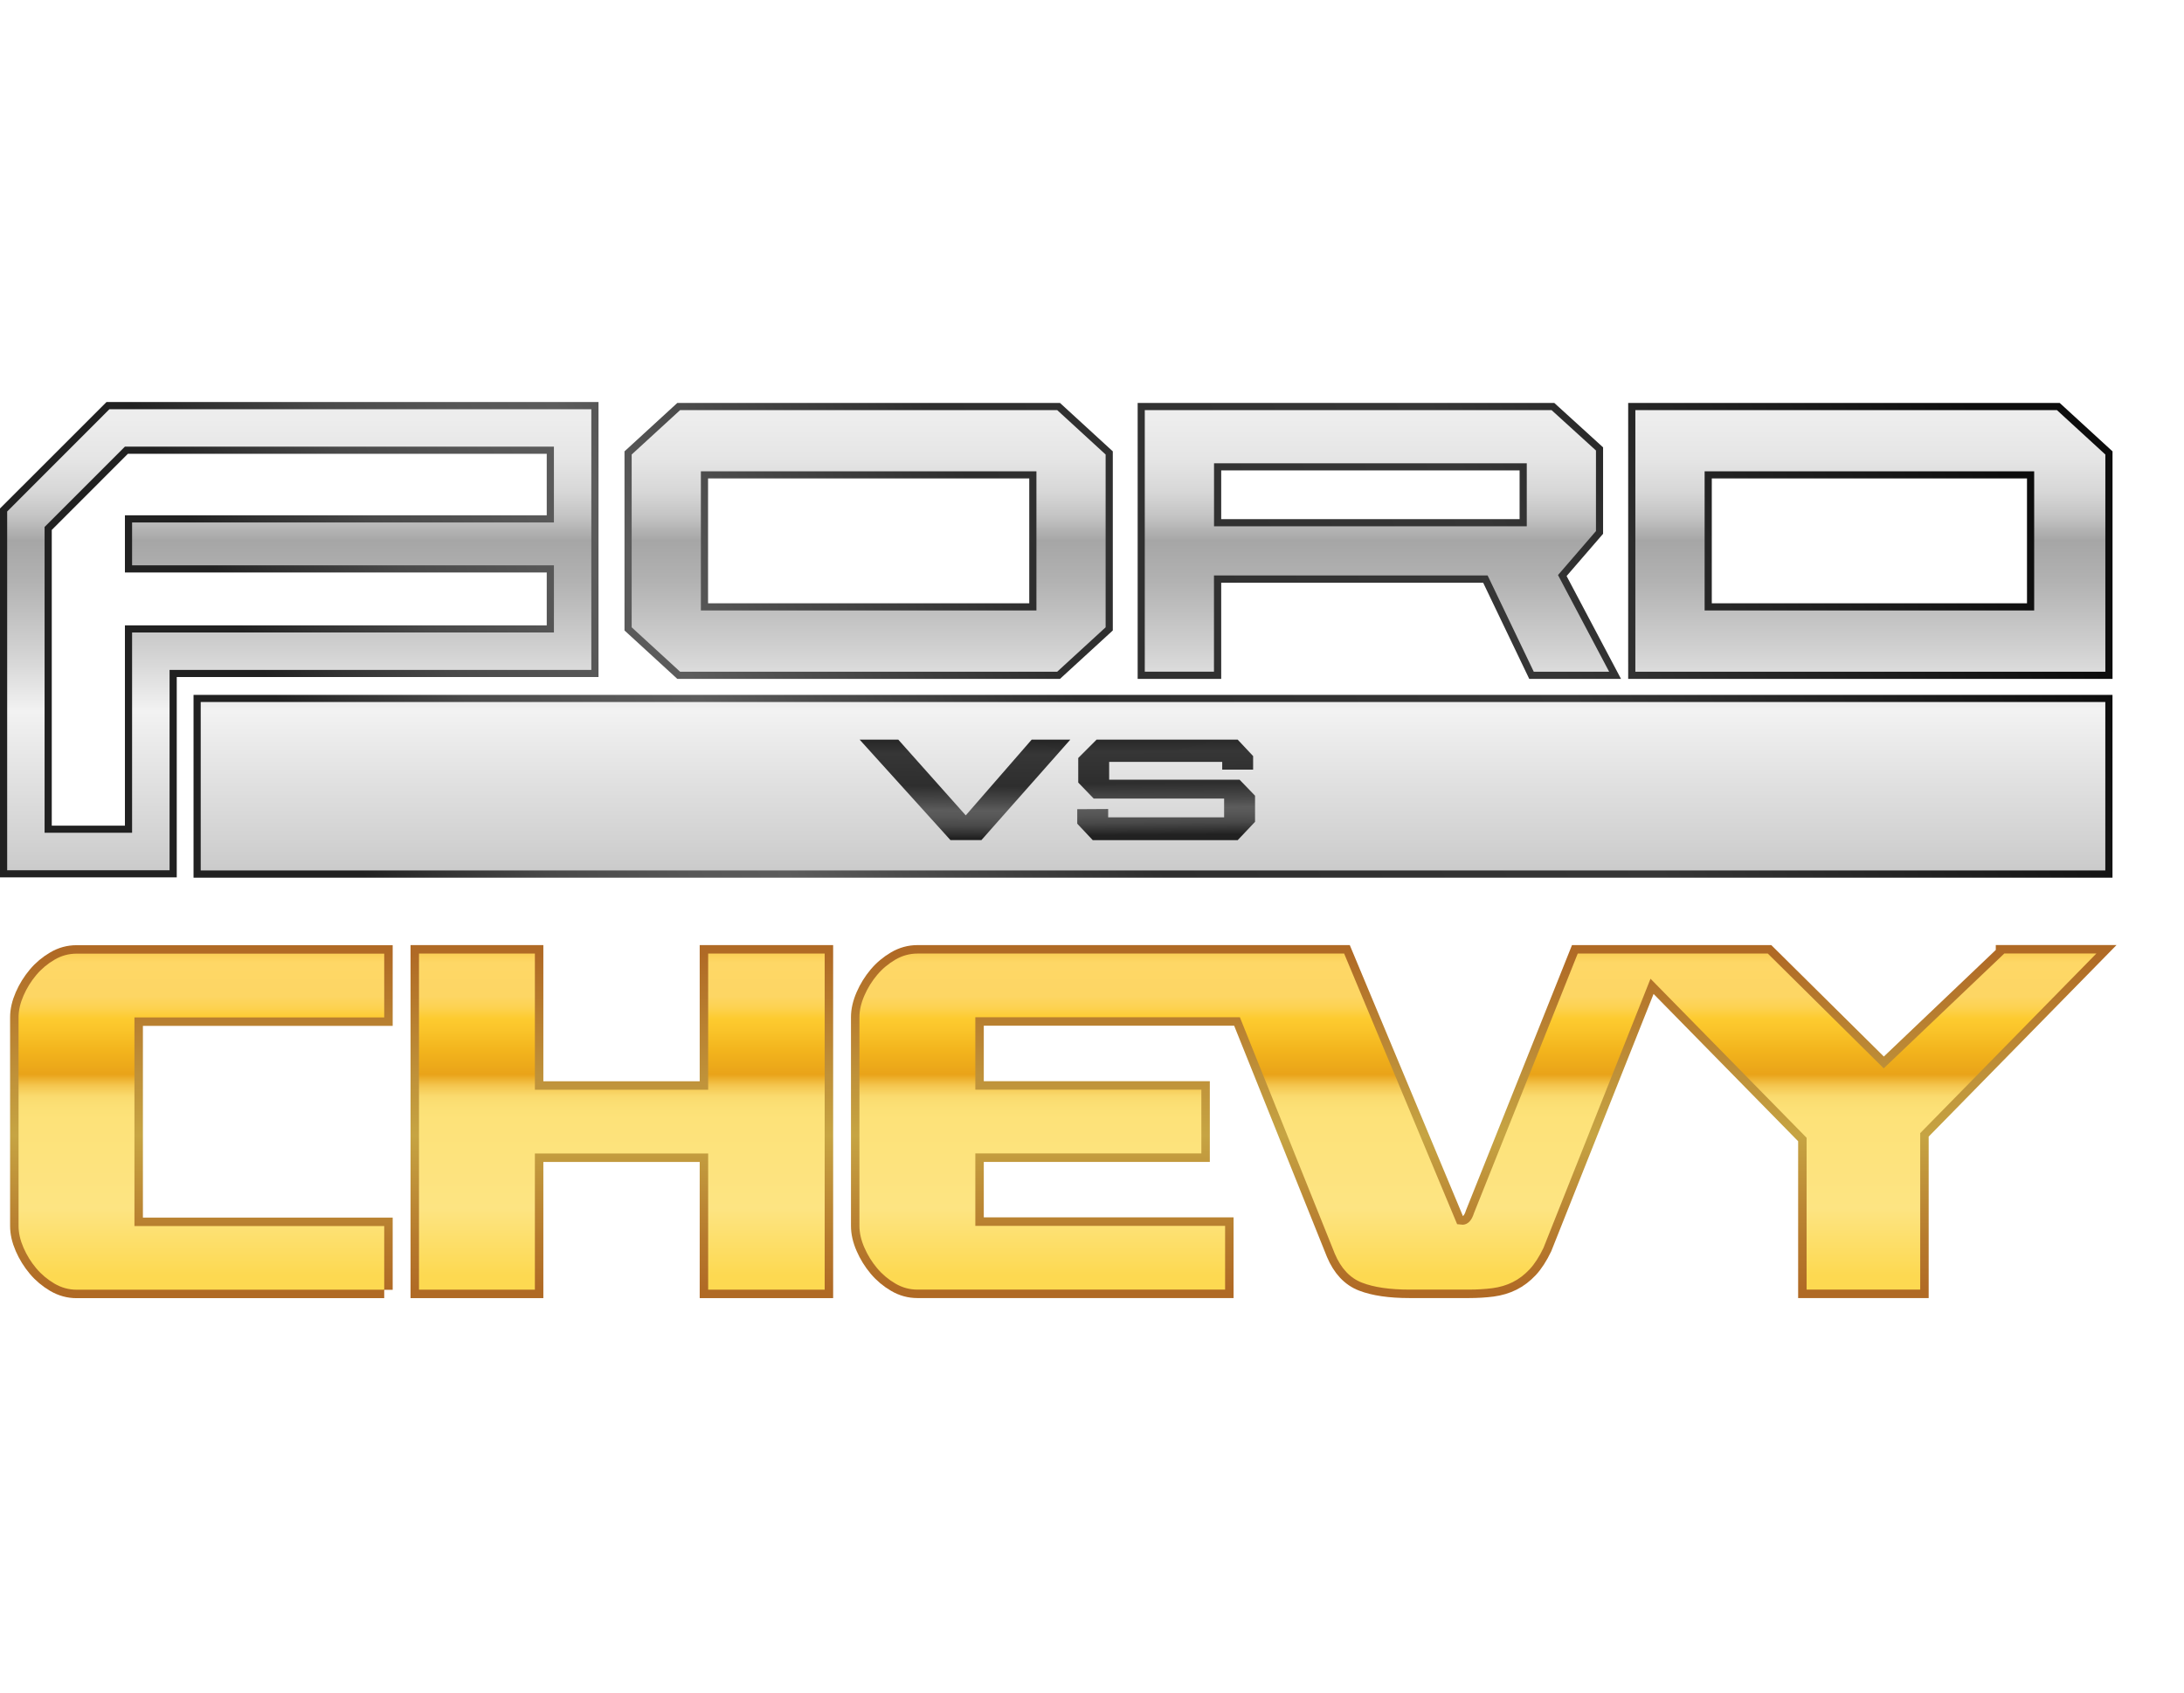
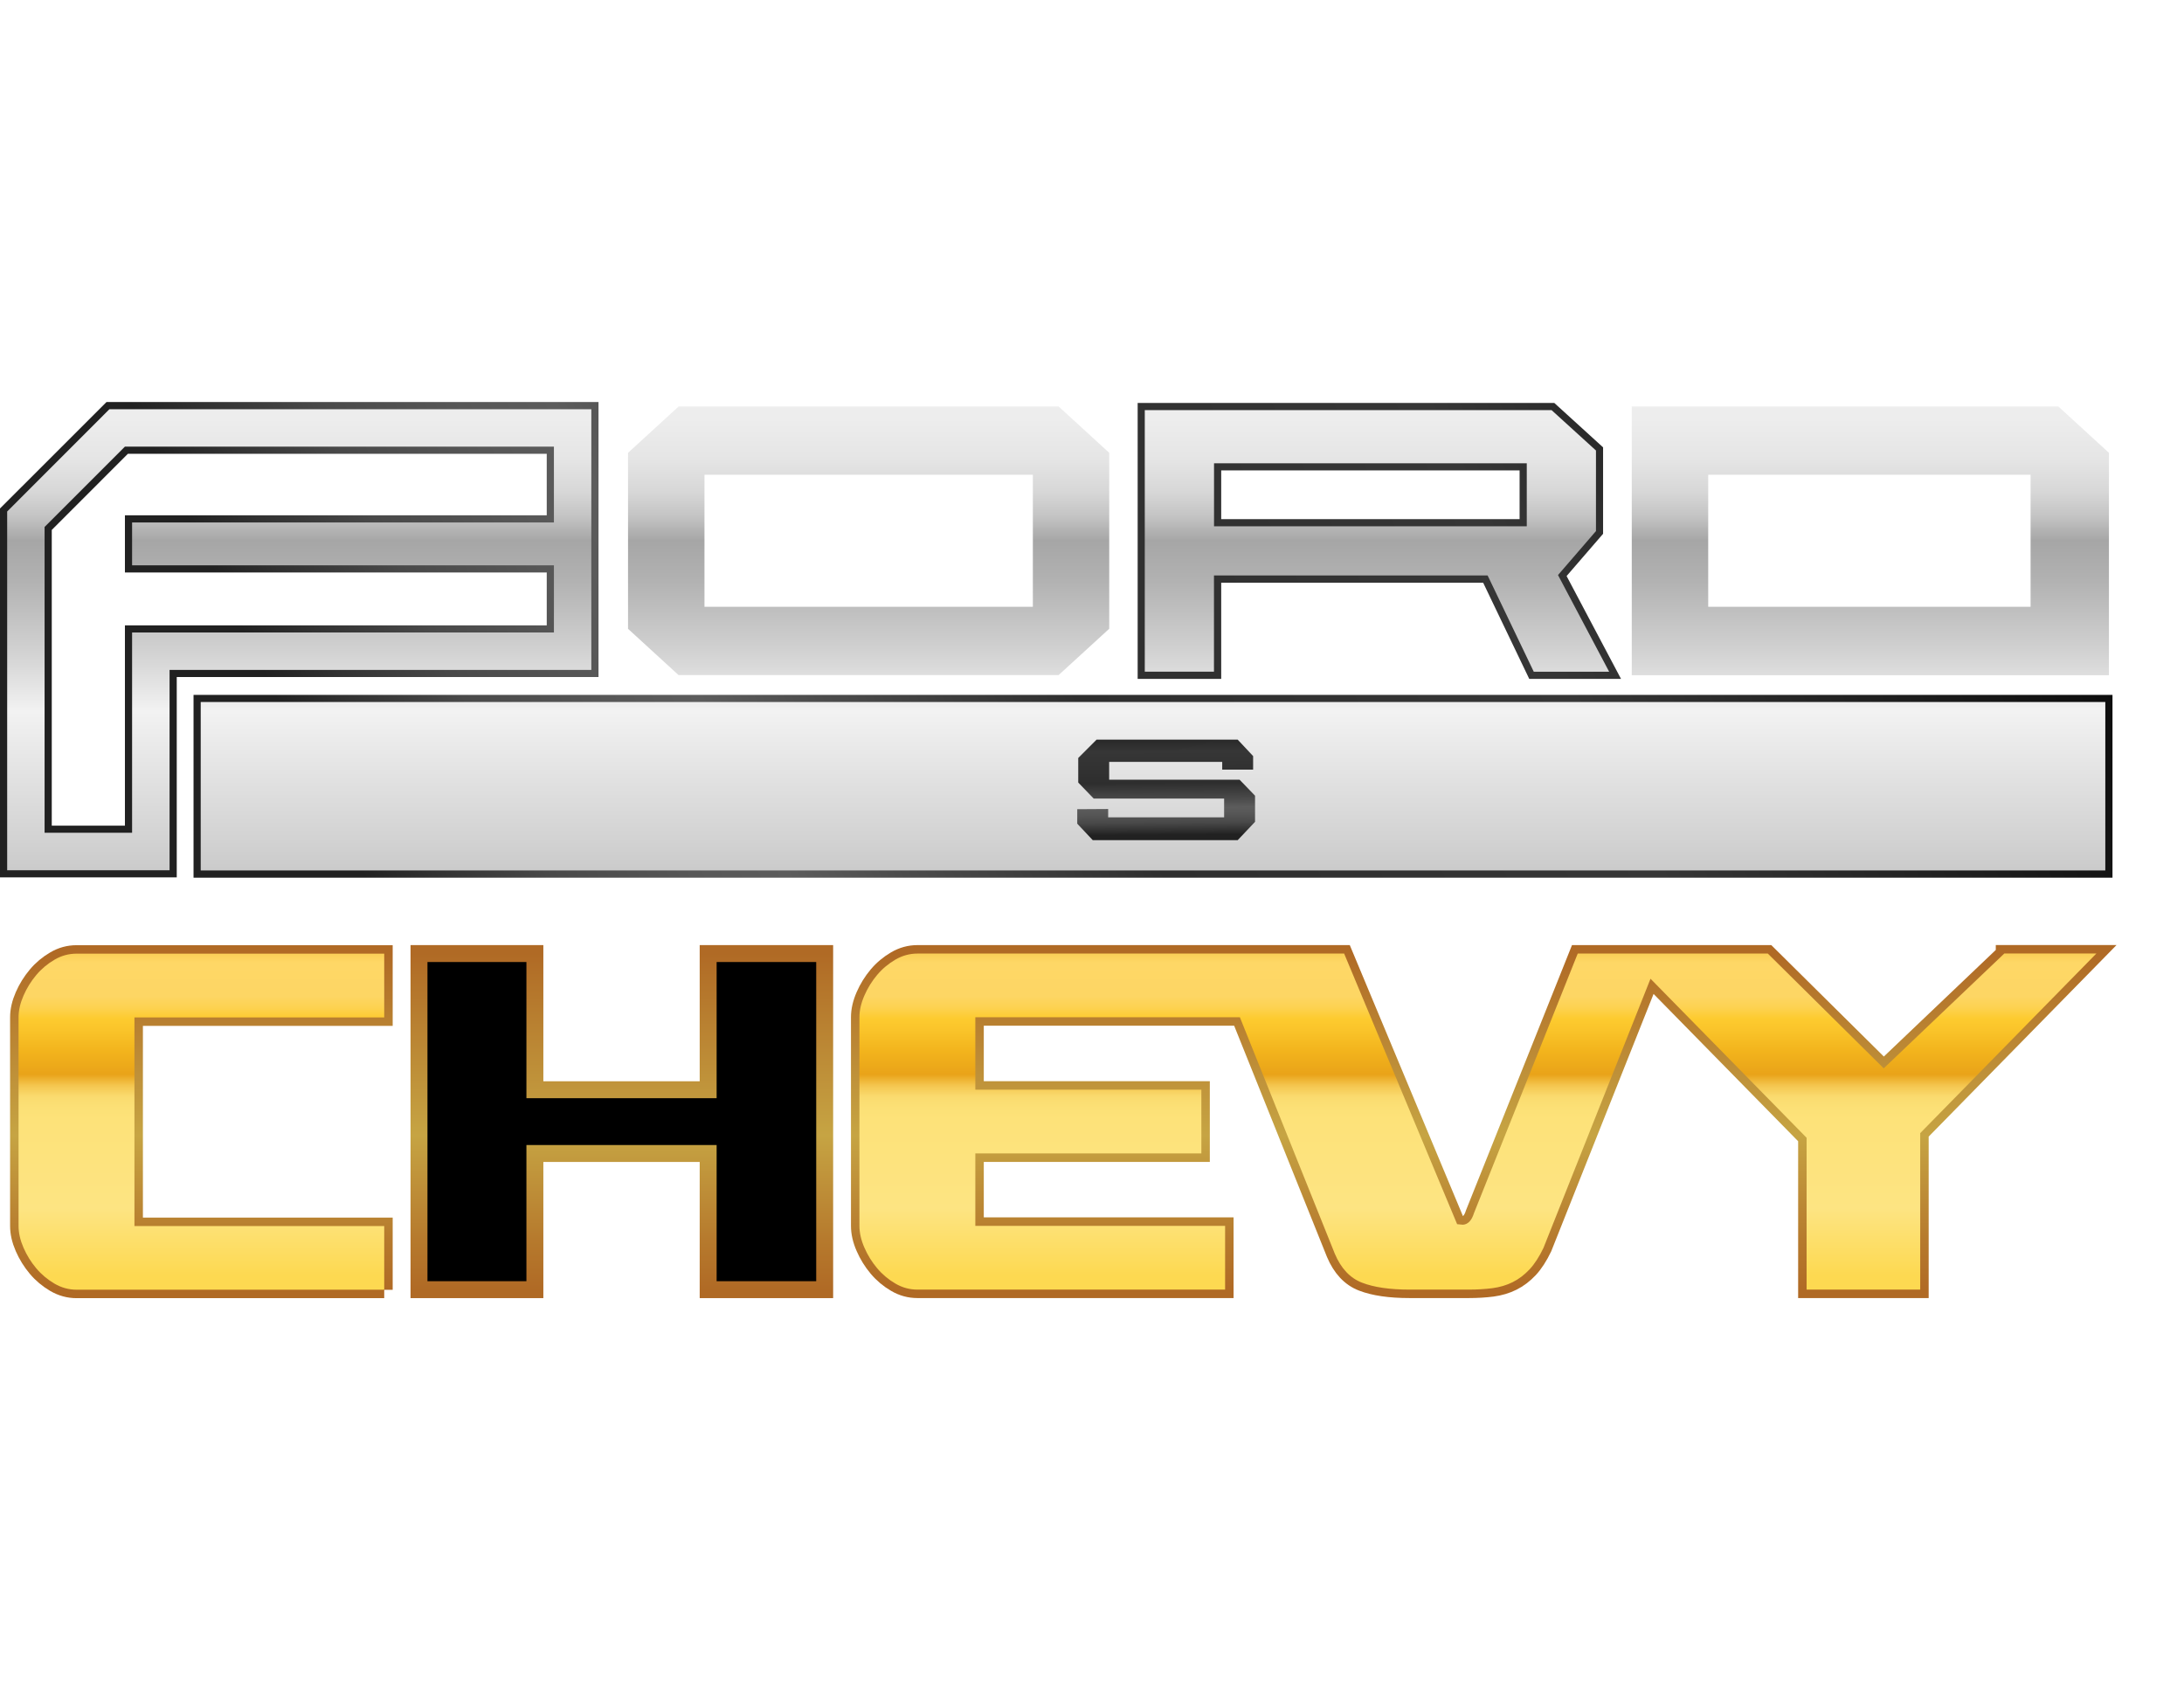
<svg xmlns="http://www.w3.org/2000/svg" width="440" height="341" viewBox="0 0 440 341" fill="none">
  <path d="M77.408 259.835H15.412C13.855 259.835 12.372 259.424 10.977 258.614C9.582 257.792 8.348 256.77 7.302 255.524C6.255 254.279 5.395 252.896 4.735 251.376C4.075 249.856 3.738 248.398 3.738 247.002V204.966C3.738 203.571 4.075 202.1 4.735 200.593C5.395 199.073 6.255 197.69 7.302 196.444C8.348 195.198 9.582 194.164 10.977 193.354C12.372 192.532 13.855 192.133 15.412 192.133H77.408V204.978H27.086V247.015H77.408V259.86V259.835Z" fill="black" />
  <path d="M107.761 192.113V219.548H142.671V192.113H166.144V259.828H142.671V232.393H107.761V259.828H84.413V192.113H107.761Z" fill="black" />
  <path d="M403.787 192.114L379.504 215.237L356.156 192.114H317.857L296.951 244.416C296.49 245.899 295.742 246.671 294.733 246.746L293.562 246.634L270.799 192.114H184.82C183.263 192.114 181.78 192.525 180.385 193.335C178.989 194.157 177.756 195.178 176.709 196.424C175.663 197.67 174.803 199.053 174.143 200.573C173.482 202.093 173.146 203.551 173.146 204.946V246.983C173.146 248.378 173.482 249.848 174.143 251.356C174.803 252.876 175.663 254.259 176.709 255.505C177.756 256.751 178.989 257.785 180.385 258.595C181.78 259.417 183.263 259.815 184.82 259.815H246.816V246.97H196.494V232.381H242.032V219.536H196.494V204.946H249.794L268.918 252.589C270.164 255.542 271.996 257.498 274.4 258.42C276.817 259.355 280.007 259.815 283.981 259.815H295.892C297.599 259.815 299.206 259.716 300.676 259.529C302.159 259.33 303.517 258.931 304.763 258.308C306.009 257.685 307.13 256.825 308.151 255.741C309.161 254.657 310.095 253.212 310.955 251.418L332.521 197.184L363.968 229.229V259.815H386.855V228.294L422.35 192.101H403.787V192.114Z" fill="black" />
  <path d="M77.408 259.835H15.412C13.855 259.835 12.372 259.424 10.977 258.614C9.582 257.792 8.348 256.77 7.302 255.524C6.255 254.279 5.395 252.896 4.735 251.376C4.075 249.856 3.738 248.398 3.738 247.002V204.966C3.738 203.571 4.075 202.1 4.735 200.593C5.395 199.073 6.255 197.69 7.302 196.444C8.348 195.198 9.582 194.164 10.977 193.354C12.372 192.532 13.855 192.133 15.412 192.133H77.408V204.978H27.086V247.015H77.408V259.86V259.835Z" stroke="url(#paint0_linear_419_1464)" stroke-width="3.41" stroke-miterlimit="10" />
  <path d="M107.761 192.113V219.548H142.671V192.113H166.144V259.828H142.671V232.393H107.761V259.828H84.413V192.113H107.761Z" stroke="url(#paint1_linear_419_1464)" stroke-width="3.41" stroke-miterlimit="10" />
  <path d="M403.787 192.114L379.504 215.237L356.156 192.114H317.857L296.951 244.416C296.49 245.899 295.742 246.671 294.733 246.746L293.562 246.634L270.799 192.114H184.82C183.263 192.114 181.78 192.525 180.385 193.335C178.989 194.157 177.756 195.178 176.709 196.424C175.663 197.67 174.803 199.053 174.143 200.573C173.482 202.093 173.146 203.551 173.146 204.946V246.983C173.146 248.378 173.482 249.848 174.143 251.356C174.803 252.876 175.663 254.259 176.709 255.505C177.756 256.751 178.989 257.785 180.385 258.595C181.78 259.417 183.263 259.815 184.82 259.815H246.816V246.97H196.494V232.381H242.032V219.536H196.494V204.946H249.794L268.918 252.589C270.164 255.542 271.996 257.498 274.4 258.42C276.817 259.355 280.007 259.815 283.981 259.815H295.892C297.599 259.815 299.206 259.716 300.676 259.529C302.159 259.33 303.517 258.931 304.763 258.308C306.009 257.685 307.13 256.825 308.151 255.741C309.161 254.657 310.095 253.212 310.955 251.418L332.521 197.184L363.968 229.229V259.815H386.855V228.294L422.35 192.101H403.787V192.114Z" stroke="url(#paint2_linear_419_1464)" stroke-width="3.41" stroke-miterlimit="10" />
  <path d="M77.408 259.835H15.412C13.855 259.835 12.372 259.424 10.977 258.614C9.582 257.792 8.348 256.77 7.302 255.524C6.255 254.279 5.395 252.896 4.735 251.376C4.075 249.856 3.738 248.398 3.738 247.002V204.966C3.738 203.571 4.075 202.1 4.735 200.593C5.395 199.073 6.255 197.69 7.302 196.444C8.348 195.198 9.582 194.164 10.977 193.354C12.372 192.532 13.855 192.133 15.412 192.133H77.408V204.978H27.086V247.015H77.408V259.86V259.835Z" fill="url(#paint3_linear_419_1464)" />
-   <path d="M107.761 192.113V219.548H142.671V192.113H166.144V259.828H142.671V232.393H107.761V259.828H84.413V192.113H107.761Z" fill="url(#paint4_linear_419_1464)" />
  <path d="M403.787 192.114L379.504 215.237L356.156 192.114H317.857L296.951 244.416C296.49 245.899 295.742 246.671 294.733 246.746L293.562 246.634L270.799 192.114H184.82C183.263 192.114 181.78 192.525 180.385 193.335C178.989 194.157 177.756 195.178 176.709 196.424C175.663 197.67 174.803 199.053 174.143 200.573C173.482 202.093 173.146 203.551 173.146 204.946V246.983C173.146 248.378 173.482 249.848 174.143 251.356C174.803 252.876 175.663 254.259 176.709 255.505C177.756 256.751 178.989 257.785 180.385 258.595C181.78 259.417 183.263 259.815 184.82 259.815H246.816V246.97H196.494V232.381H242.032V219.536H196.494V204.946H249.794L268.918 252.589C270.164 255.542 271.996 257.498 274.4 258.42C276.817 259.355 280.007 259.815 283.981 259.815H295.892C297.599 259.815 299.206 259.716 300.676 259.529C302.159 259.33 303.517 258.931 304.763 258.308C306.009 257.685 307.13 256.825 308.151 255.741C309.161 254.657 310.095 253.212 310.955 251.418L332.521 197.184L363.968 229.229V259.815H386.855V228.294L422.35 192.101H403.787V192.114Z" fill="url(#paint5_linear_419_1464)" />
  <path d="M136.731 136.031L126.527 126.687V91.228L136.731 81.884H213.267L223.471 91.228V126.674L213.267 136.018H136.731V136.031ZM141.927 122.251H208.084V95.651H141.927V122.251Z" fill="url(#paint6_linear_419_1464)" />
  <path d="M308.549 136.031L299.267 116.657H245.32V136.031H229.933V81.884H312.873L322.267 90.419V107.238L314.766 115.922L325.394 136.018H308.549V136.031ZM245.308 105.295H306.867V94.044H245.308V105.295Z" fill="url(#paint7_linear_419_1464)" />
  <path d="M328.744 136.031V81.884H414.674L424.878 91.228V136.031H328.744ZM344.144 122.251H409.092V95.651H344.144V122.251Z" fill="url(#paint8_linear_419_1464)" />
  <path d="M0.724 176.03V102.734L21.754 81.703H119.869V135.663H34.886V176.017H0.724V176.03ZM9.707 106.447V167.034H25.891V126.68H110.873V114.582H25.891V104.503H110.873V90.686H25.467L9.707 106.447Z" fill="url(#paint9_linear_419_1464)" />
  <path d="M424.87 140.702H39.714V176.085H424.87V140.702Z" fill="url(#paint10_linear_419_1464)" />
  <path d="M119.132 82.445V134.972H34.162V175.327H1.445V103.052L2.704 101.794L20.782 83.704L22.04 82.445H119.132ZM8.983 167.777H26.612V127.422H111.595V113.892H26.612V105.258H111.595V89.983H25.167L24.744 90.406L9.407 105.743L8.983 106.167V167.777ZM120.578 81H21.454L19.772 82.682L1.682 100.76L0 102.442V176.759H35.608V136.405H120.578V81ZM10.428 166.344V106.765L25.765 91.428H110.15V103.812H25.167V115.337H110.15V125.989H25.167V166.344H10.428Z" fill="url(#paint11_linear_419_1464)" />
-   <path d="M212.99 82.626L222.746 91.572V126.382L212.99 135.328H137.016L127.26 126.382V91.572L137.016 82.626H212.99ZM141.202 122.993H208.804V94.961H141.202V123.006M213.551 81.181H136.455L125.815 90.936V127.018L136.455 136.773H213.551L224.191 127.018V90.936L213.551 81.181ZM142.647 121.548V96.394H207.359V121.548H142.647Z" fill="url(#paint12_linear_419_1464)" />
  <path d="M312.587 82.626L321.532 90.762V106.996L314.53 115.107L313.883 115.854L314.344 116.727L324.186 135.328H308.999L300.103 116.764L299.704 115.942H244.573V135.315H230.632V82.626H312.574M244.586 106.037H307.591V93.341H244.586V106.037ZM313.147 81.181H229.199V136.773H246.031V117.399H298.807L308.089 136.773H326.578L315.614 116.054L322.965 107.544V90.127L313.135 81.181H313.147ZM246.031 104.592V94.774H306.146V104.592H246.031Z" fill="url(#paint13_linear_419_1464)" />
-   <path d="M414.4 82.626L424.155 91.572V135.328H329.467V82.626H414.4ZM343.421 122.993H409.815V94.961H343.421V123.006M414.96 81.181H328.022V136.773H425.6V90.936L414.96 81.181ZM344.866 121.548V96.394H408.369V121.548H344.866Z" fill="url(#paint14_linear_419_1464)" />
  <path d="M424.148 141.431V175.369H40.436V141.431H424.148ZM425.593 139.999H38.99V176.827H425.593V139.999Z" fill="url(#paint15_linear_419_1464)" />
-   <path d="M207.846 149.012H215.633L197.717 169.258H191.487L173.185 149.012H180.972L194.565 164.274L207.846 149.012Z" fill="url(#paint16_linear_419_1464)" />
  <path d="M220.143 169.258L217.028 165.944V163.029L223.258 162.991V164.661H246.618V160.886H220.342L217.227 157.659V152.713L220.928 149.012H249.347L252.461 152.326V155.055H246.232V153.497H223.457V157.086H249.733L252.848 160.312V165.57L249.347 169.27H220.143V169.258Z" fill="url(#paint17_linear_419_1464)" />
  <defs>
    <linearGradient id="paint0_linear_419_1464" x1="213.049" y1="192.108" x2="213.049" y2="259.835" gradientUnits="userSpaceOnUse">
      <stop stop-color="#B06A25" />
      <stop offset="0.54" stop-color="#C6A443" />
      <stop offset="0.85" stop-color="#B67A2D" />
      <stop offset="1" stop-color="#B06A25" />
    </linearGradient>
    <linearGradient id="paint1_linear_419_1464" x1="213.039" y1="192.113" x2="213.039" y2="259.84" gradientUnits="userSpaceOnUse">
      <stop stop-color="#B06A25" />
      <stop offset="0.54" stop-color="#C6A443" />
      <stop offset="0.85" stop-color="#B67A2D" />
      <stop offset="1" stop-color="#B06A25" />
    </linearGradient>
    <linearGradient id="paint2_linear_419_1464" x1="213.04" y1="192.114" x2="213.04" y2="259.84" gradientUnits="userSpaceOnUse">
      <stop stop-color="#B06A25" />
      <stop offset="0.54" stop-color="#C6A443" />
      <stop offset="0.85" stop-color="#B67A2D" />
      <stop offset="1" stop-color="#B06A25" />
    </linearGradient>
    <linearGradient id="paint3_linear_419_1464" x1="213.049" y1="32.011" x2="213.049" y2="256.945" gradientUnits="userSpaceOnUse">
      <stop stop-color="#AC4708" />
      <stop offset="0.43" stop-color="#E8A241" />
      <stop offset="0.49" stop-color="#F19006" />
      <stop offset="0.52" stop-color="#CD5204" />
      <stop offset="0.57" stop-color="#AA5304" />
      <stop offset="0.69" stop-color="#EFB11B" />
      <stop offset="0.7" stop-color="#F5C13B" />
      <stop offset="0.71" stop-color="#FACD53" />
      <stop offset="0.72" stop-color="#FED766" />
      <stop offset="0.75" stop-color="#FDD664" />
      <stop offset="0.76" stop-color="#FDD251" />
      <stop offset="0.77" stop-color="#FDCB2F" />
      <stop offset="0.78" stop-color="#FAC42A" />
      <stop offset="0.8" stop-color="#F2B31C" />
      <stop offset="0.82" stop-color="#E9A319" />
      <stop offset="0.83" stop-color="#F4C64F" />
      <stop offset="0.84" stop-color="#FADB6F" />
      <stop offset="0.85" stop-color="#FCE076" />
      <stop offset="0.86" stop-color="#FDE279" />
      <stop offset="0.94" stop-color="#FDE482" />
      <stop offset="1" stop-color="#FDD951" />
    </linearGradient>
    <linearGradient id="paint4_linear_419_1464" x1="213.039" y1="32.016" x2="213.039" y2="256.95" gradientUnits="userSpaceOnUse">
      <stop stop-color="#AC4708" />
      <stop offset="0.43" stop-color="#E8A241" />
      <stop offset="0.49" stop-color="#F19006" />
      <stop offset="0.52" stop-color="#CD5204" />
      <stop offset="0.57" stop-color="#AA5304" />
      <stop offset="0.69" stop-color="#EFB11B" />
      <stop offset="0.7" stop-color="#F5C13B" />
      <stop offset="0.71" stop-color="#FACD53" />
      <stop offset="0.72" stop-color="#FED766" />
      <stop offset="0.75" stop-color="#FDD664" />
      <stop offset="0.76" stop-color="#FDD251" />
      <stop offset="0.77" stop-color="#FDCB2F" />
      <stop offset="0.78" stop-color="#FAC42A" />
      <stop offset="0.8" stop-color="#F2B31C" />
      <stop offset="0.82" stop-color="#E9A319" />
      <stop offset="0.83" stop-color="#F4C64F" />
      <stop offset="0.84" stop-color="#FADB6F" />
      <stop offset="0.85" stop-color="#FCE076" />
      <stop offset="0.86" stop-color="#FDE279" />
      <stop offset="0.94" stop-color="#FDE482" />
      <stop offset="1" stop-color="#FDD951" />
    </linearGradient>
    <linearGradient id="paint5_linear_419_1464" x1="213.04" y1="32.016" x2="213.04" y2="256.95" gradientUnits="userSpaceOnUse">
      <stop stop-color="#AC4708" />
      <stop offset="0.43" stop-color="#E8A241" />
      <stop offset="0.49" stop-color="#F19006" />
      <stop offset="0.52" stop-color="#CD5204" />
      <stop offset="0.57" stop-color="#AA5304" />
      <stop offset="0.69" stop-color="#EFB11B" />
      <stop offset="0.7" stop-color="#F5C13B" />
      <stop offset="0.71" stop-color="#FACD53" />
      <stop offset="0.72" stop-color="#FED766" />
      <stop offset="0.75" stop-color="#FDD664" />
      <stop offset="0.76" stop-color="#FDD251" />
      <stop offset="0.77" stop-color="#FDCB2F" />
      <stop offset="0.78" stop-color="#FAC42A" />
      <stop offset="0.8" stop-color="#F2B31C" />
      <stop offset="0.82" stop-color="#E9A319" />
      <stop offset="0.83" stop-color="#F4C64F" />
      <stop offset="0.84" stop-color="#FADB6F" />
      <stop offset="0.85" stop-color="#FCE076" />
      <stop offset="0.86" stop-color="#FDE279" />
      <stop offset="0.94" stop-color="#FDE482" />
      <stop offset="1" stop-color="#FDD951" />
    </linearGradient>
    <linearGradient id="paint6_linear_419_1464" x1="212.806" y1="27.065" x2="212.806" y2="190.775" gradientUnits="userSpaceOnUse">
      <stop offset="0.09" stop-color="#A8A8A8" />
      <stop offset="0.14" stop-color="#C5C5C5" />
      <stop offset="0.18" stop-color="#DDDDDD" />
      <stop offset="0.23" stop-color="#EBEBEB" />
      <stop offset="0.27" stop-color="#F0F0F0" />
      <stop offset="0.35" stop-color="#EDEDED" />
      <stop offset="0.4" stop-color="#E5E5E5" />
      <stop offset="0.44" stop-color="#D7D7D7" />
      <stop offset="0.47" stop-color="#C4C4C4" />
      <stop offset="0.5" stop-color="#A6A6A6" />
      <stop offset="0.55" stop-color="#B2B2B2" />
      <stop offset="0.64" stop-color="#D3D3D3" />
      <stop offset="0.71" stop-color="#F2F2F2" />
      <stop offset="0.95" stop-color="#C2C2C2" />
    </linearGradient>
    <linearGradient id="paint7_linear_419_1464" x1="212.802" y1="27.065" x2="212.802" y2="190.775" gradientUnits="userSpaceOnUse">
      <stop offset="0.09" stop-color="#A8A8A8" />
      <stop offset="0.14" stop-color="#C5C5C5" />
      <stop offset="0.18" stop-color="#DDDDDD" />
      <stop offset="0.23" stop-color="#EBEBEB" />
      <stop offset="0.27" stop-color="#F0F0F0" />
      <stop offset="0.35" stop-color="#EDEDED" />
      <stop offset="0.4" stop-color="#E5E5E5" />
      <stop offset="0.44" stop-color="#D7D7D7" />
      <stop offset="0.47" stop-color="#C4C4C4" />
      <stop offset="0.5" stop-color="#A6A6A6" />
      <stop offset="0.55" stop-color="#B2B2B2" />
      <stop offset="0.64" stop-color="#D3D3D3" />
      <stop offset="0.71" stop-color="#F2F2F2" />
      <stop offset="0.95" stop-color="#C2C2C2" />
    </linearGradient>
    <linearGradient id="paint8_linear_419_1464" x1="212.801" y1="27.065" x2="212.801" y2="190.775" gradientUnits="userSpaceOnUse">
      <stop offset="0.09" stop-color="#A8A8A8" />
      <stop offset="0.14" stop-color="#C5C5C5" />
      <stop offset="0.18" stop-color="#DDDDDD" />
      <stop offset="0.23" stop-color="#EBEBEB" />
      <stop offset="0.27" stop-color="#F0F0F0" />
      <stop offset="0.35" stop-color="#EDEDED" />
      <stop offset="0.4" stop-color="#E5E5E5" />
      <stop offset="0.44" stop-color="#D7D7D7" />
      <stop offset="0.47" stop-color="#C4C4C4" />
      <stop offset="0.5" stop-color="#A6A6A6" />
      <stop offset="0.55" stop-color="#B2B2B2" />
      <stop offset="0.64" stop-color="#D3D3D3" />
      <stop offset="0.71" stop-color="#F2F2F2" />
      <stop offset="0.95" stop-color="#C2C2C2" />
    </linearGradient>
    <linearGradient id="paint9_linear_419_1464" x1="212.8" y1="27.058" x2="212.8" y2="190.769" gradientUnits="userSpaceOnUse">
      <stop offset="0.09" stop-color="#A8A8A8" />
      <stop offset="0.14" stop-color="#C5C5C5" />
      <stop offset="0.18" stop-color="#DDDDDD" />
      <stop offset="0.23" stop-color="#EBEBEB" />
      <stop offset="0.27" stop-color="#F0F0F0" />
      <stop offset="0.35" stop-color="#EDEDED" />
      <stop offset="0.4" stop-color="#E5E5E5" />
      <stop offset="0.44" stop-color="#D7D7D7" />
      <stop offset="0.47" stop-color="#C4C4C4" />
      <stop offset="0.5" stop-color="#A6A6A6" />
      <stop offset="0.55" stop-color="#B2B2B2" />
      <stop offset="0.64" stop-color="#D3D3D3" />
      <stop offset="0.71" stop-color="#F2F2F2" />
      <stop offset="0.95" stop-color="#C2C2C2" />
    </linearGradient>
    <linearGradient id="paint10_linear_419_1464" x1="212.794" y1="27.064" x2="212.794" y2="190.774" gradientUnits="userSpaceOnUse">
      <stop offset="0.09" stop-color="#A8A8A8" />
      <stop offset="0.14" stop-color="#C5C5C5" />
      <stop offset="0.18" stop-color="#DDDDDD" />
      <stop offset="0.23" stop-color="#EBEBEB" />
      <stop offset="0.27" stop-color="#F0F0F0" />
      <stop offset="0.35" stop-color="#EDEDED" />
      <stop offset="0.4" stop-color="#E5E5E5" />
      <stop offset="0.44" stop-color="#D7D7D7" />
      <stop offset="0.47" stop-color="#C4C4C4" />
      <stop offset="0.5" stop-color="#A6A6A6" />
      <stop offset="0.55" stop-color="#B2B2B2" />
      <stop offset="0.64" stop-color="#D3D3D3" />
      <stop offset="0.71" stop-color="#F2F2F2" />
      <stop offset="0.95" stop-color="#C2C2C2" />
    </linearGradient>
    <linearGradient id="paint11_linear_419_1464" x1="34.486" y1="222.559" x2="415.855" y2="33.631" gradientUnits="userSpaceOnUse">
      <stop offset="0.13" stop-color="#212121" />
      <stop offset="0.16" stop-color="#313131" />
      <stop offset="0.21" stop-color="#494949" />
      <stop offset="0.27" stop-color="#575757" />
      <stop offset="0.31" stop-color="#5C5C5C" />
      <stop offset="0.36" stop-color="#4C4C4C" />
      <stop offset="0.47" stop-color="#2E2E2E" />
      <stop offset="0.68" stop-color="#363636" />
      <stop offset="0.91" stop-color="#0D0D0D" />
    </linearGradient>
    <linearGradient id="paint12_linear_419_1464" x1="34.491" y1="222.565" x2="415.859" y2="33.637" gradientUnits="userSpaceOnUse">
      <stop offset="0.13" stop-color="#212121" />
      <stop offset="0.16" stop-color="#313131" />
      <stop offset="0.21" stop-color="#494949" />
      <stop offset="0.27" stop-color="#575757" />
      <stop offset="0.31" stop-color="#5C5C5C" />
      <stop offset="0.36" stop-color="#4C4C4C" />
      <stop offset="0.47" stop-color="#2E2E2E" />
      <stop offset="0.68" stop-color="#363636" />
      <stop offset="0.91" stop-color="#0D0D0D" />
    </linearGradient>
    <linearGradient id="paint13_linear_419_1464" x1="34.49" y1="222.565" x2="415.859" y2="33.637" gradientUnits="userSpaceOnUse">
      <stop offset="0.13" stop-color="#212121" />
      <stop offset="0.16" stop-color="#313131" />
      <stop offset="0.21" stop-color="#494949" />
      <stop offset="0.27" stop-color="#575757" />
      <stop offset="0.31" stop-color="#5C5C5C" />
      <stop offset="0.36" stop-color="#4C4C4C" />
      <stop offset="0.47" stop-color="#2E2E2E" />
      <stop offset="0.68" stop-color="#363636" />
      <stop offset="0.91" stop-color="#0D0D0D" />
    </linearGradient>
    <linearGradient id="paint14_linear_419_1464" x1="34.489" y1="222.565" x2="415.857" y2="33.638" gradientUnits="userSpaceOnUse">
      <stop offset="0.13" stop-color="#212121" />
      <stop offset="0.16" stop-color="#313131" />
      <stop offset="0.21" stop-color="#494949" />
      <stop offset="0.27" stop-color="#575757" />
      <stop offset="0.31" stop-color="#5C5C5C" />
      <stop offset="0.36" stop-color="#4C4C4C" />
      <stop offset="0.47" stop-color="#2E2E2E" />
      <stop offset="0.68" stop-color="#363636" />
      <stop offset="0.91" stop-color="#0D0D0D" />
    </linearGradient>
    <linearGradient id="paint15_linear_419_1464" x1="34.48" y1="222.564" x2="415.85" y2="33.635" gradientUnits="userSpaceOnUse">
      <stop offset="0.13" stop-color="#212121" />
      <stop offset="0.16" stop-color="#313131" />
      <stop offset="0.21" stop-color="#494949" />
      <stop offset="0.27" stop-color="#575757" />
      <stop offset="0.31" stop-color="#5C5C5C" />
      <stop offset="0.36" stop-color="#4C4C4C" />
      <stop offset="0.47" stop-color="#2E2E2E" />
      <stop offset="0.68" stop-color="#363636" />
      <stop offset="0.91" stop-color="#0D0D0D" />
    </linearGradient>
    <linearGradient id="paint16_linear_419_1464" x1="194.253" y1="172.859" x2="194.453" y2="142.073" gradientUnits="userSpaceOnUse">
      <stop offset="0.13" stop-color="#212121" />
      <stop offset="0.16" stop-color="#313131" />
      <stop offset="0.21" stop-color="#494949" />
      <stop offset="0.27" stop-color="#575757" />
      <stop offset="0.31" stop-color="#5C5C5C" />
      <stop offset="0.36" stop-color="#4C4C4C" />
      <stop offset="0.47" stop-color="#2E2E2E" />
      <stop offset="0.68" stop-color="#363636" />
      <stop offset="0.91" stop-color="#0D0D0D" />
    </linearGradient>
    <linearGradient id="paint17_linear_419_1464" x1="235.006" y1="172.161" x2="234.807" y2="141.587" gradientUnits="userSpaceOnUse">
      <stop offset="0.13" stop-color="#212121" />
      <stop offset="0.16" stop-color="#313131" />
      <stop offset="0.21" stop-color="#494949" />
      <stop offset="0.27" stop-color="#575757" />
      <stop offset="0.31" stop-color="#5C5C5C" />
      <stop offset="0.36" stop-color="#4C4C4C" />
      <stop offset="0.47" stop-color="#2E2E2E" />
      <stop offset="0.68" stop-color="#363636" />
      <stop offset="0.91" stop-color="#0D0D0D" />
    </linearGradient>
  </defs>
</svg>